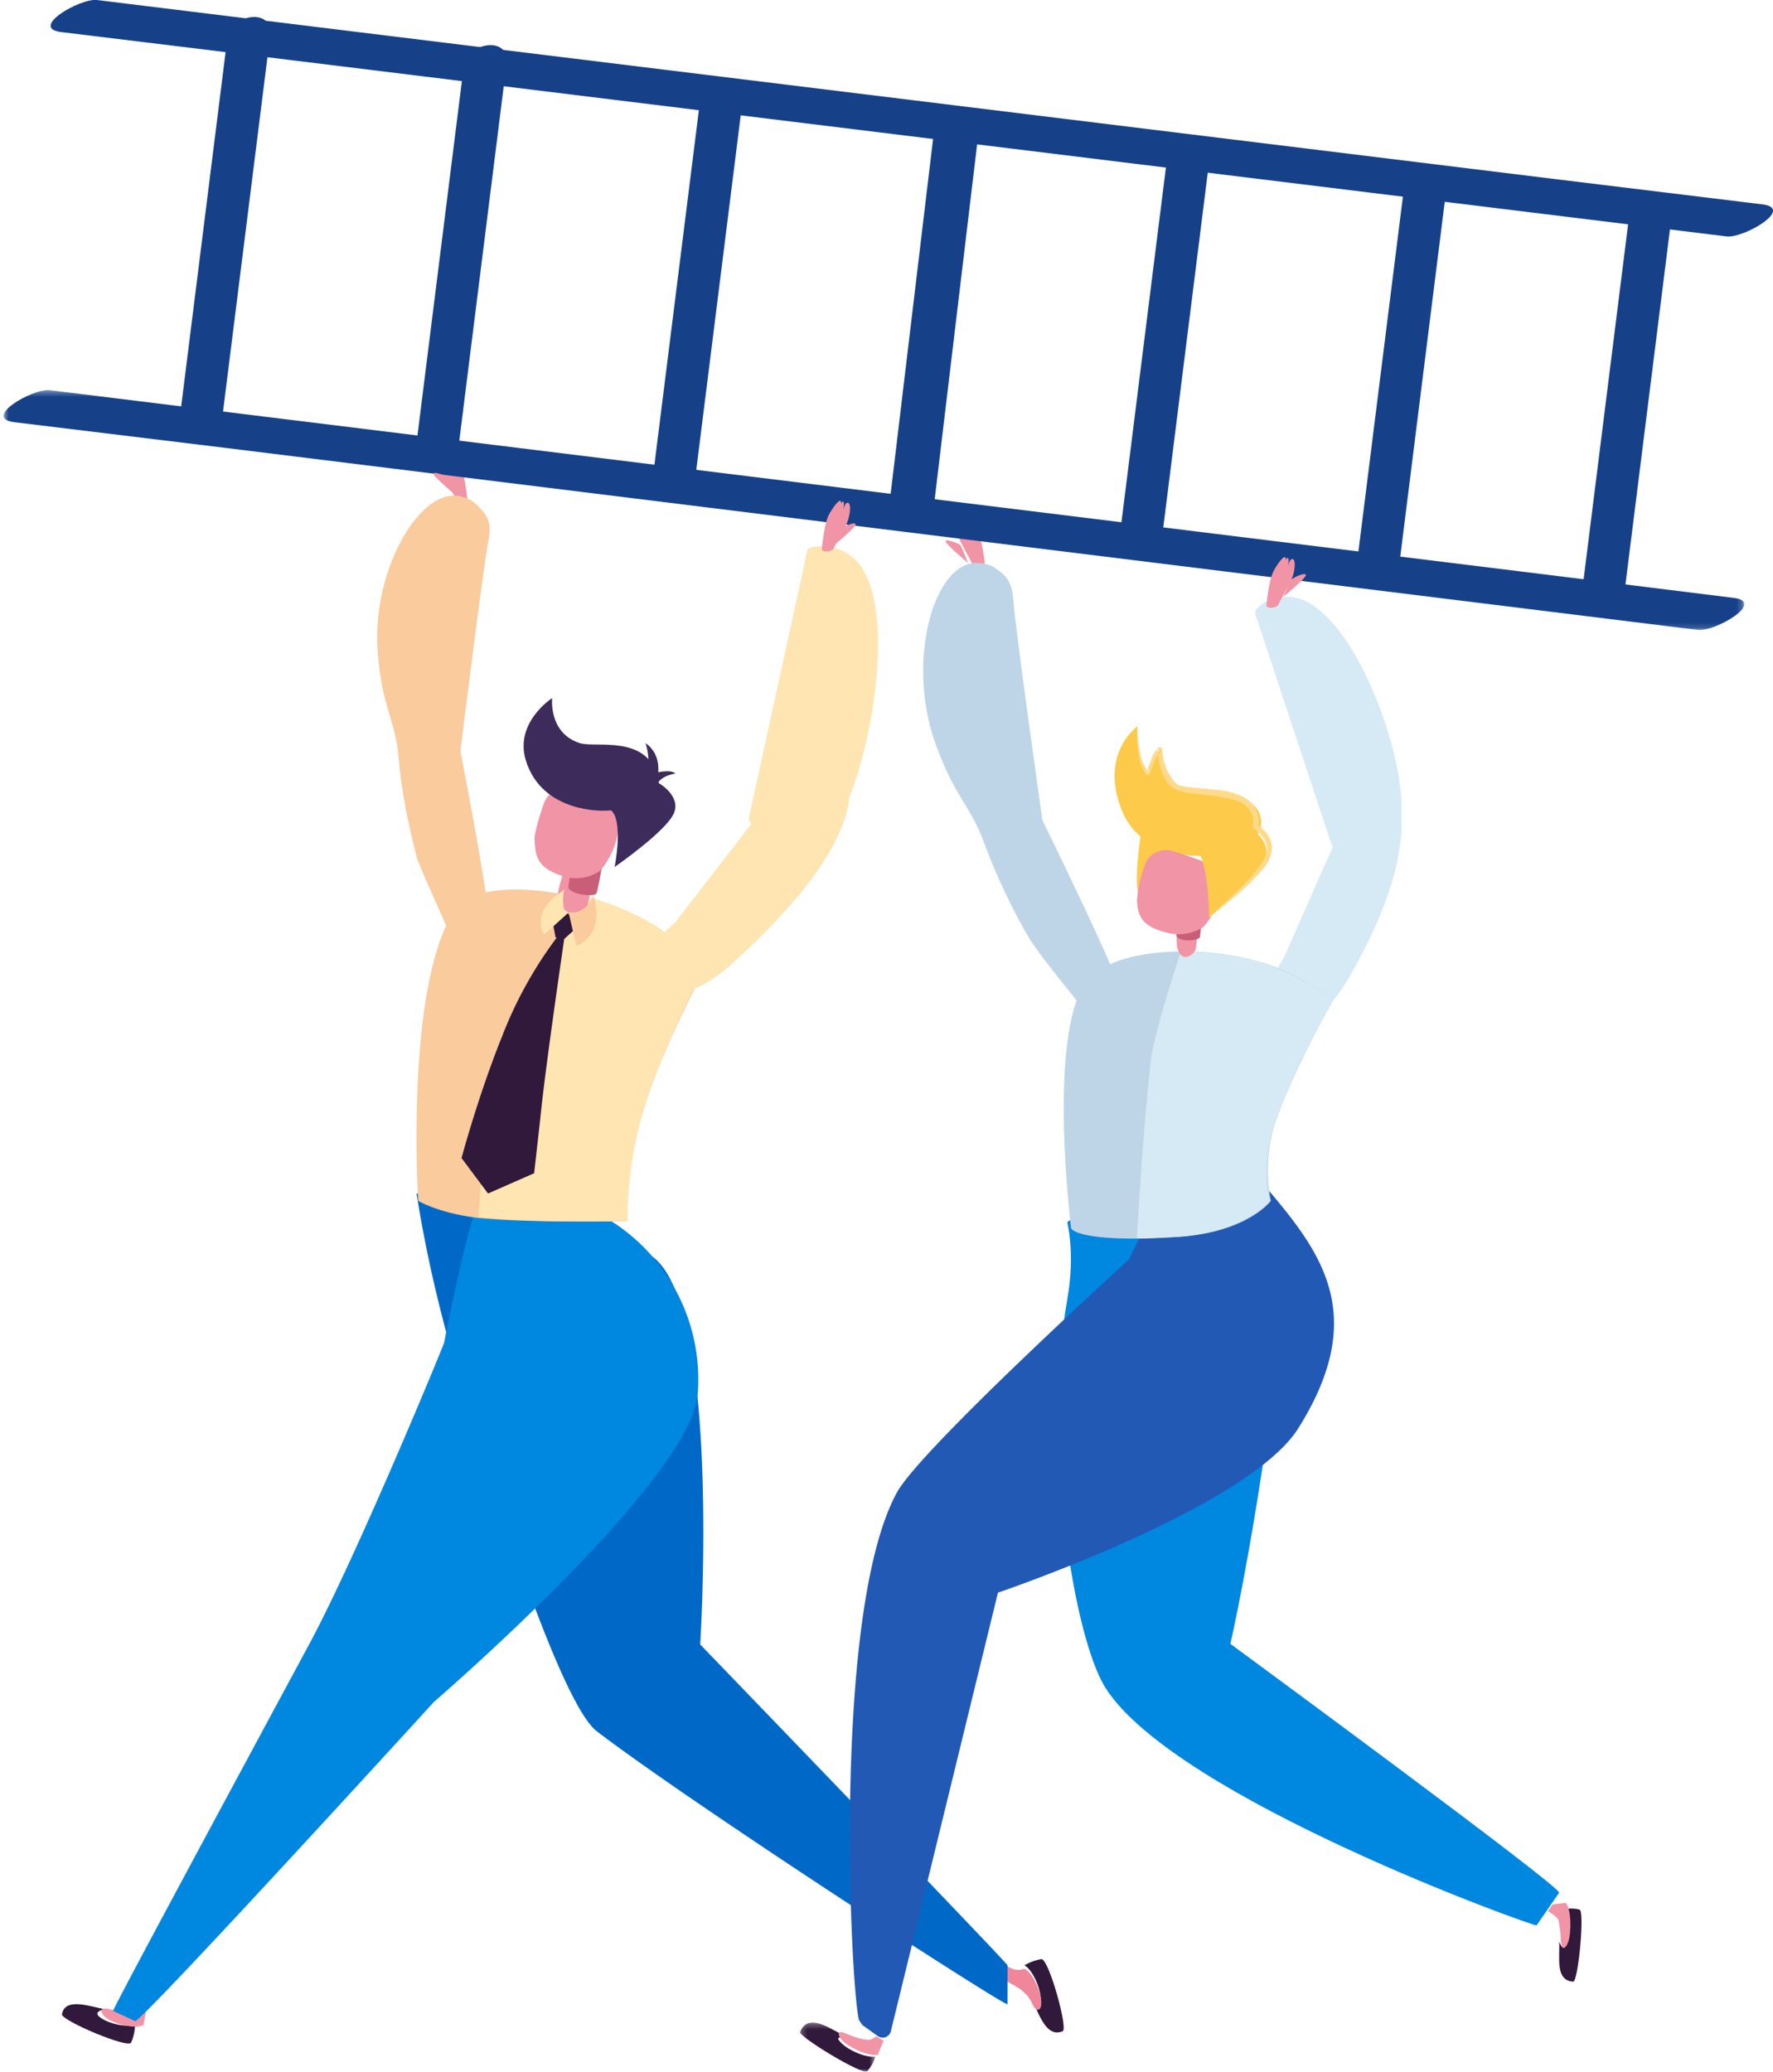
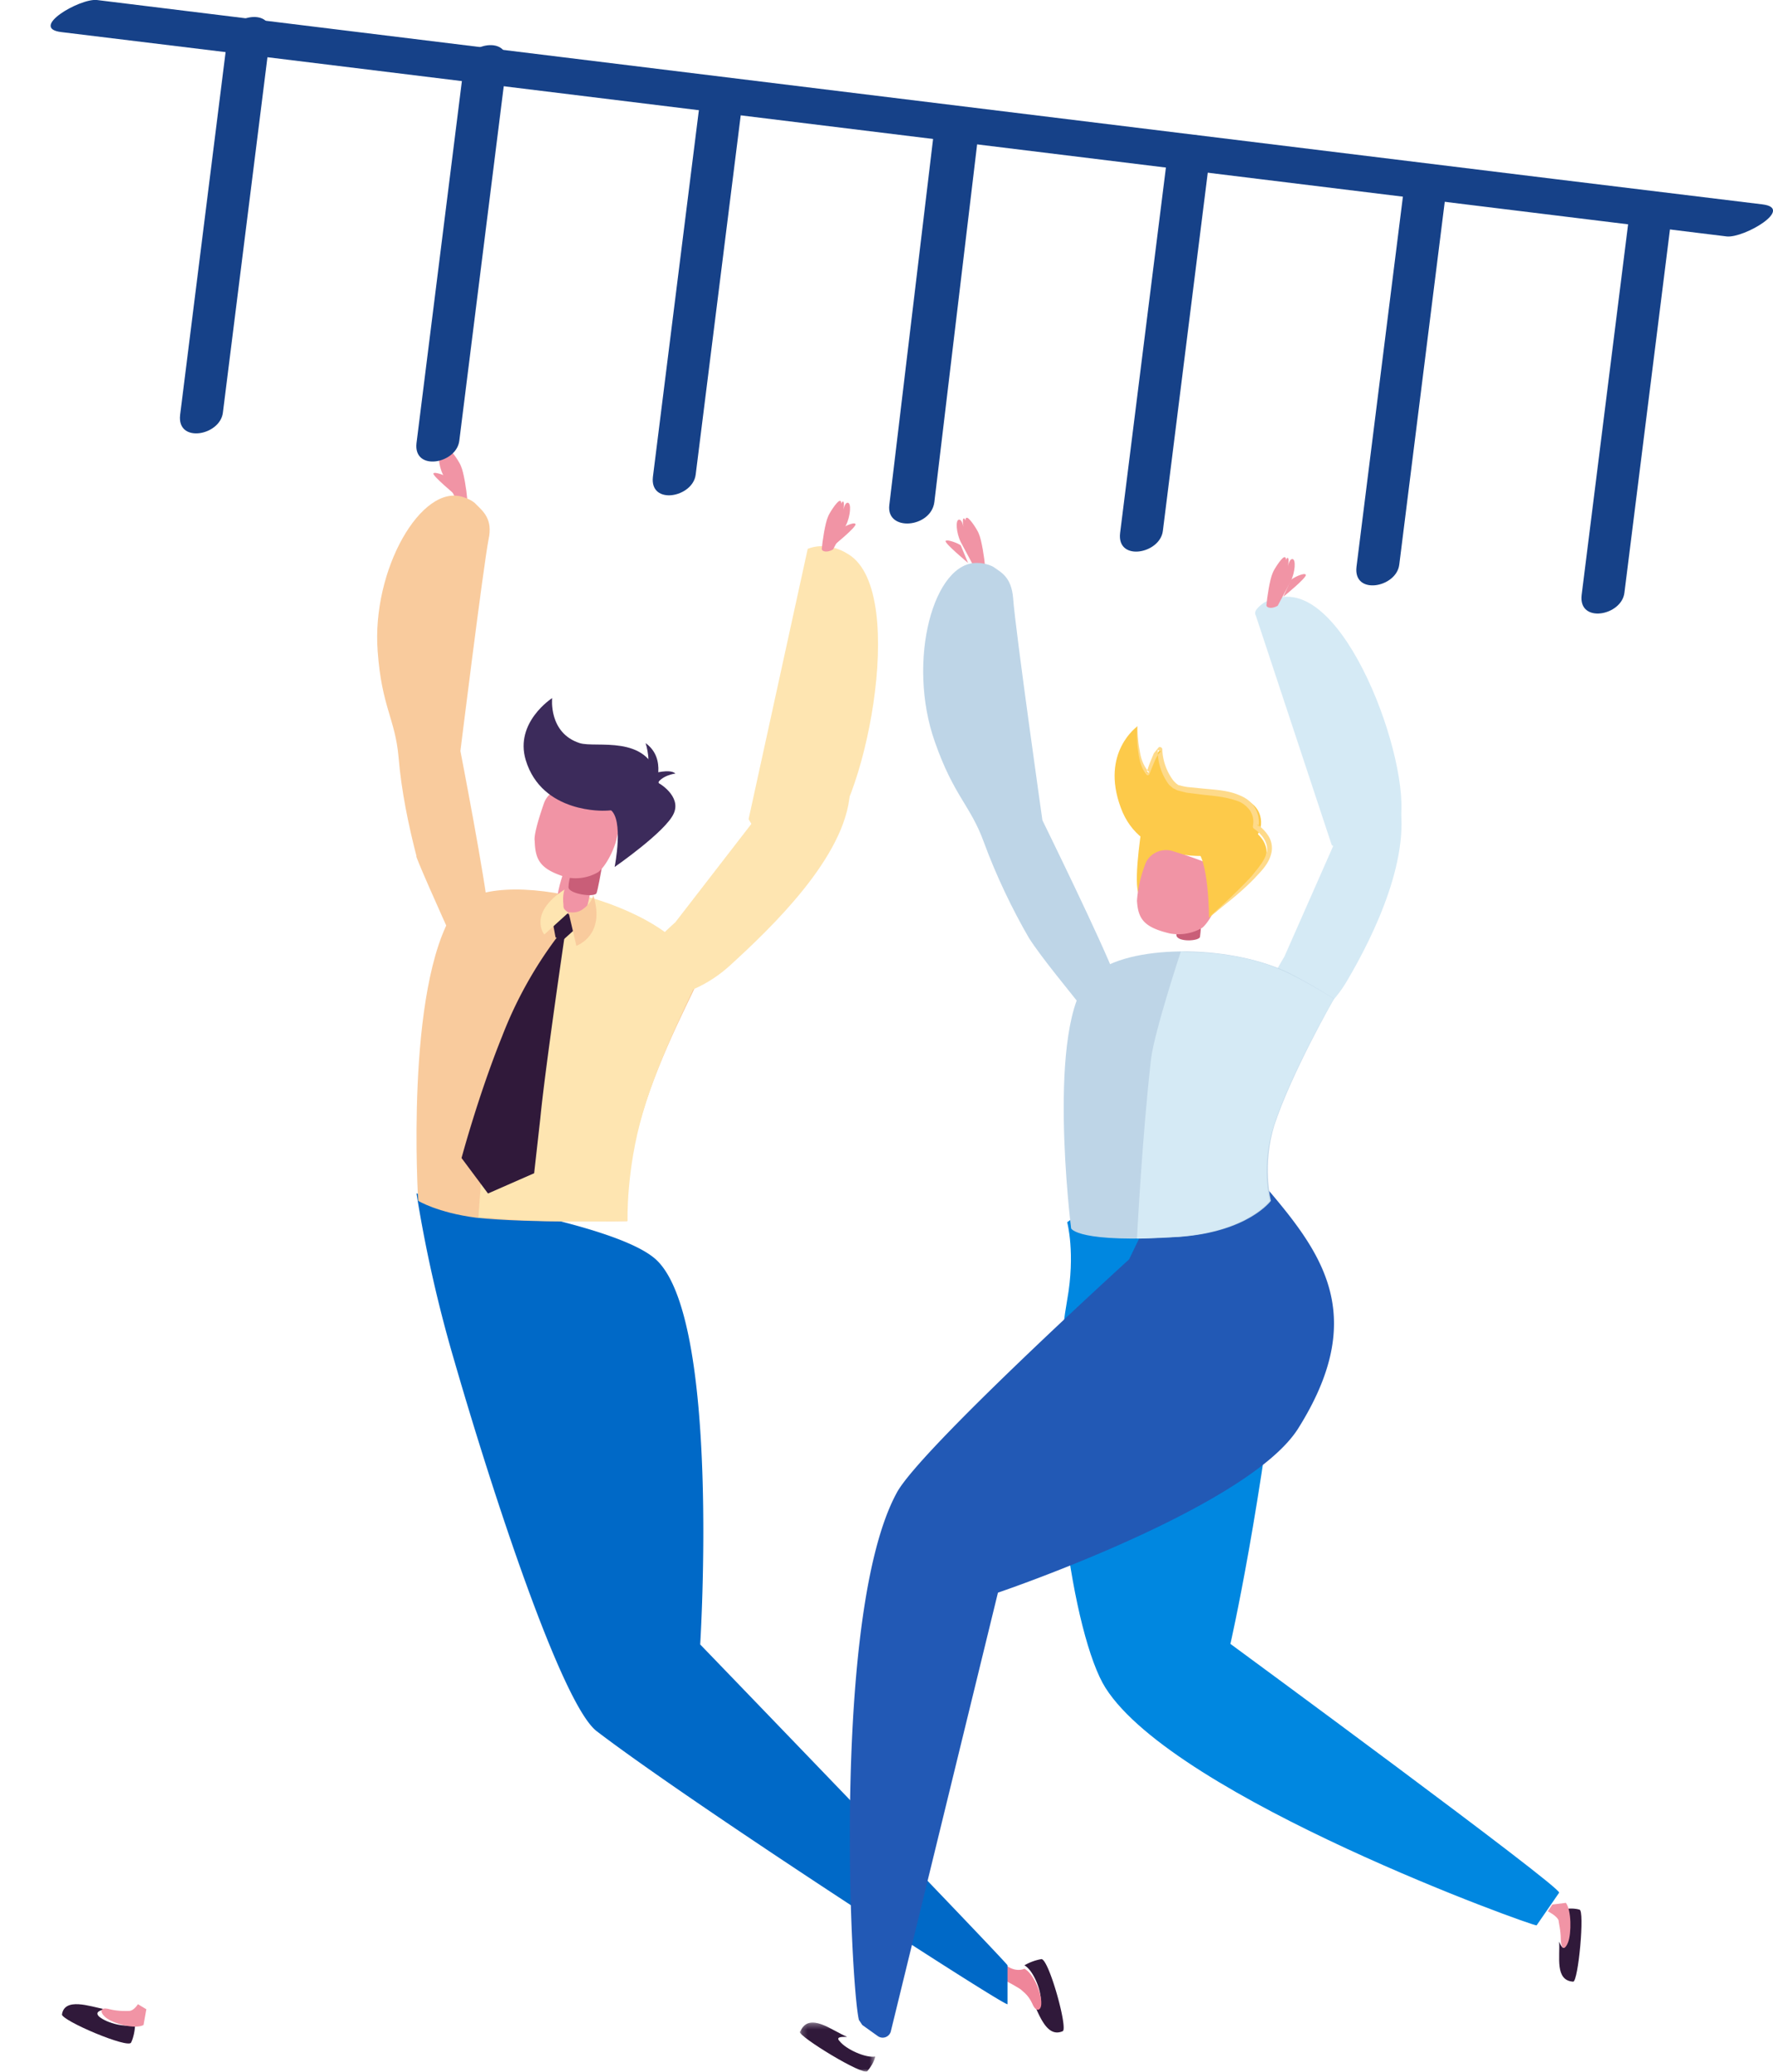
<svg xmlns="http://www.w3.org/2000/svg" xmlns:xlink="http://www.w3.org/1999/xlink" width="315" height="368" viewBox="0 0 315 368">
  <defs>
    <path id="a" d="M.5.3h13.3V9H.5z" />
-     <path id="c" d="M.2.3h309.2v42.6H.2z" />
  </defs>
  <g fill="none" fill-rule="evenodd">
    <path d="M173 100.6l-2.3-4.3c-.8-1.6-1-4-.3-4 .6 0 .8 1.5.8 1.5s-.3-1.6 0-1.7c.2-.1.3.4.3.4s0-.7.4-.5c.5.2 1.8 2.2 2 2.8.5 1.1 1 4.4 1.1 5.7 0 .5-1 .7-2 .1M81 88.6l-2.3-4.3c-.8-1.6-1-4-.3-4 .6 0 .8 1.5.8 1.5s-.3-1.6 0-1.7c.2-.1.3.4.3.4s0-.7.4-.5c.5.2 1.8 2.2 2 2.8.5 1.1 1 4.4 1.1 5.7 0 .5-1 .7-2 .1" fill="#F194A5" />
    <path d="M188.8 360.8c-3 1.3-4.3-3.4-5.6-5.9.7.6 1.6 1.3 1.7.2 0-1.8-1.4-5.2-2.9-6a9 9 0 013-1.1c1.3-.2 4.8 12.4 3.8 12.8" fill="#30193A" />
    <path d="M185 355.9c0 1.2-.9 1.7-1.6 0-.7-1.5-1.5-2-1.8-2.3-.3-.4-3-1.8-3.4-2-.4 0 0-2.9.4-2.6 1.8 1.4 3.2.8 3.4.7 1.6.8 3.1 4.4 3 6.2" fill="#EF869A" />
    <path d="M116.4 223.6c11.7 10.2 8 68.5 8 68.5s54.7 56.7 54.6 57v6.9c-.2.6-55.6-35.2-73-48.5-6.2-4.8-18.4-42-25.2-65.5a239 239 0 01-6.8-30s34.6 4.8 42.4 11.6" fill="#0069C7" />
    <path d="M180 106.3c.4 5.6 5.2 39.4 5.2 39.4s10.9 22.2 13 28c1 2.7 1.7 5.8 1.7 5.8.7 3-1.4-4.2-6 1.5-4.1-5.2-8.8-10.8-11.1-14.4-2.9-5-5.8-11-8-17-2.4-6.6-5.3-8.1-8.7-17.8-5.1-14.4-.2-32.3 7.7-31.8.8 0 2 .3 2.7.7 1.4 1 3.2 1.8 3.5 5.6" fill="#BED5E7" />
    <path d="M11 357.9c.4-3.2 5-1.5 7.6-1-.8.2-1.8.5-1 1.3 1.4 1.2 5 2.1 6.4 1.3 0 1.1-.3 2.5-.7 3.3-.4 1.2-12.4-3.9-12.3-5" fill="#30193A" />
    <path d="M18.7 358.3c-1-.9-1-1.9.8-1.4 1.6.4 3.1.3 3.4.3.9 0 1.6-1.2 1.6-1.2l1.5.9-.5 2.8c-1.5.8-5.4-.2-6.8-1.4" fill="#F194A5" />
-     <path d="M123.8 248.3c-2 15.5-46.7 54-46.7 54S25 359.4 24 359l-3.9-1.8c-.3 0 22.8-42.8 34.6-64.7 8.7-16 25-55.7 24.2-54 0 0 4.4-22.2 6-24.3 4-.5 8.6-5.6 22 1.7a33.3 33.3 0 0117 32.4" fill="#0087E0" />
    <path d="M124 174.1c-1.3-12.4-37.3-21.6-43.3-12.3-8.8 13.6-6.4 51.5-6.4 51.5s3.4 2.1 10.3 3c9.2 1 26.8.6 26.8.6s-.4-9 2.7-19c3.2-11 10-23.2 9.9-23.8" fill="#F9CB9D" />
    <path d="M108.7 178c3.7.1 13.3.6 21.1-6.6 7.1-6.5 20.5-19.2 21.2-30.6.5-8.3-16.7 4.5-16.7 4.5L120 163.8s-15.4 13.9-11.3 14.1" fill="#FEE5B1" />
    <path d="M221.9 186c3.5-.9 12.4-3.1 17.5-11.9 4.7-8 11.7-22.3 9-32.9-2-7.8-10.8 7.4-10.8 7.4l-9.4 21.3s-10.2 17-6.3 16" fill="#D5EAF5" />
    <path d="M86.8 95.8c-1 5.3-5 37.6-5 37.6s4.5 23.2 5 29.1c.3 2.8.2 5.8.2 5.8-.1 3-.3-4.2-6-.1-2.7-5.9-7.5-16.7-7-16.1-1.4-5.4-2.7-11.6-3.2-17.7-.6-6.7-3-8.9-3.7-18.7-1.1-14.5 7.8-29.9 15.2-27.4.7.2 1.8.7 2.3 1.3 1.2 1.2 3 2.6 2.2 6.2" fill="#F9CB9D" />
    <path d="M248.2 147.6c3.9-7.3-7.3-41.6-19.5-41.6-3.3 0-4.9 1.5-5.5 2.3-.2.3-.3.7-.1 1l13.5 40.8s7.3 5.7 11.6-2.5" fill="#D5EAF5" />
    <path d="M145.8 149.6c7.4-4.3 15.9-44.3 5-51.1-4-2.6-7.3-1-7.3-1l-10.5 48s4.5 8.9 12.8 4M124 173.7c-.6-6.1-9.6-11.5-19.2-14.3l-1.5-.4s-8.8 14.4-12.4 23.3c-4.8 12-5.9 34-5.9 34h1.7c9.4 1 24.8.6 24.8.6s-.3-9 2.7-19.2c3.2-11 9.9-23.4 9.8-24" fill="#FEE5B1" />
    <path d="M99.1 136s-2.6 8.5-2 11.5c.5 3 7.9-7.6 7.9-7.6l-5.9-3.9z" fill="#3C2B5B" />
    <path d="M106 151s-1.2 10.2-2.2 11.2c-1 .9-3.9 1.7-4.7-1.2-.8-2.8 3-11 3-11l3.9 1z" fill="#F194A5" />
    <path d="M108 148s-1.6 9.5-2 10.6c-.2.9-5 .2-5-1 0-2.7 3.4-10.6 3.4-10.6l3.6 1z" fill="#C95E78" />
    <path d="M95 149.4c-.2-1 .7-4 1.6-6.6a4 4 0 015-2.6c3.3 1.2 6.9 2.7 7.7 3.6 1.2 1.5.6 3.7.2 5.4-.4 1.7-1.8 4.6-3.2 5.7a7.9 7.9 0 01-5.8.9c-4.5-1.4-5.4-3-5.5-6.4" fill="#F194A5" />
    <path d="M107.5 144s-11.2.6-14.1-9c-2-6.7 4.7-11 4.7-11s-.7 6.2 4.9 8c2.9.9 12-1.6 13.9 6.2 1.4 5.7-9.4 5.8-9.4 5.8" fill="#3C2B5B" />
    <path d="M116.8 139c.2 0 4.3 2.4 2.9 5.5-1.4 3.2-10.5 9.5-10.5 9.5s1.7-8.5-.8-10.2c-2.5-1.6 8.4-4.8 8.4-4.8" fill="#3C2B5B" />
    <path d="M116.3 140s2.3-5.2-1.6-8c0 0 1.3 4-.3 5s2 3 2 3" fill="#3C2B5B" />
    <path d="M116 137.4s3-.9 4 0c0 0-2.6.3-3.4 2.1-.8 1.8-.6-2-.6-2" fill="#3C2B5B" />
    <path d="M98 162.7l.7 3.8 1.3.5 3-2.7s-2.3-3.8-5-1.6" fill="#30193A" />
    <path d="M100.3 166.4s-3.5 23.8-4.3 32.2l-1.1 9.8-8.2 3.6-4.7-6.3s3-11.2 7.2-21.6a72.9 72.9 0 019.9-17.8c3.4-3 1.2.1 1.2.1" fill="#30193A" />
    <path d="M105.4 159s-.1 1.3-2 2.6c-.6.4-1.5.6-2.4.4l1.4 6s5.3-1.8 3-9" fill="#F9CB9D" />
    <path d="M100.3 158s-.4 1-.2 2.7c0 .6 0 .8.9 1.4l-4.3 3.9s-3-3.7 3.6-8" fill="#FEE5B1" />
    <path d="M279.5 352c-3.3-.2-2.3-4.5-2.5-7.1.3.7.8 1.7 1.2.6.7-1.5.6-5.1-.3-6.3.8-.3 2-.2 2.7 0 1 0-.2 12.8-1.1 12.8" fill="#30193A" />
    <path d="M278.6 345c-.5 1.3-1.2 1.5-1.3-.4 0-1.7-.4-3.2-.4-3.5-.3-.8-1.9-1.6-1.9-1.6l.8-1.2 2.4-.3c1 1.3 1 5.4.4 7" fill="#F194A5" />
    <path d="M228 232c-3.8 35.6-9.4 60-9.4 60s59.1 43.4 58.4 44.2l-4 5.8c-.3.3-64.2-22.6-76.6-42.2-5.7-9-11.2-43.7-6.8-68.9 1.5-8.3 0-13.8 0-13.8s15.5-11.7 28.4-7c5.8 2.1 10.4 18.8 10 22" fill="#0087E0" />
    <g transform="matrix(-1 0 0 1 156 359)">
      <mask id="b" fill="#fff">
        <use xlink:href="#a" />
      </mask>
      <path d="M13.8 1.8c-1.6-3.5-5.6-.1-8.3 1 1 0 2.1 0 1.3.8C5.7 5 2.2 6.6.5 6.3c.2 1 .9 2 1.4 2.6.7.9 12.3-6.2 12-7" fill="#30193A" mask="url(#b)" />
    </g>
-     <path d="M149.5 362.3c-.8-1-.7-1.8 1-1 1.6.7 3 1 3.4 1 .9.2 1.8-.6 1.8-.6l1.3.8s-1 2.2-1 2.5c-1.8.3-5.4-1.4-6.5-2.7" fill="#F194A5" />
    <path d="M230.6 253.8c-9 14.1-53.3 29.1-53.3 29.1l-19 77.8a1.5 1.5 0 01-2.3 1l-2.8-2-.6-.9c-1.5-6.1-4.8-72.4 6.7-93.6 4-7.6 41.3-41.5 41.3-41.5s6.9-14.6 9-16c4 .8 7-6.8 16.6 4.7 9.4 11.2 16.5 22.2 4.4 41.4" fill="#2259B5" />
    <path d="M203 146s-1.6 9.6-.8 12.5c.9 3 7.8-9 7.8-9l-7-3.5z" fill="#FDCA4A" />
    <path d="M214.4 152s-11.8 1.2-15.3-8.6c-3.6-9.8 3-14.4 3-14.4s-.4 6 2 8.4c0 0 1-3.6 2.2-4.3 0 0 .1 4.6 2.7 6.5 2.5 1.9 14-.3 15 5.8.9 6-9.6 6.6-9.6 6.6" fill="#FDCA4A" />
    <g transform="matrix(-1 0 0 1 310 69)">
      <mask id="d" fill="#fff">
        <use xlink:href="#c" />
      </mask>
      <path d="M301.2.3L39.9 32.5 2 37.2c-5.8.7 3.2 6 6.3 5.7l261.3-32.3L307.4 6c5.9-.7-3.1-6-6.2-5.7" fill="#164188" mask="url(#d)" />
    </g>
    <path d="M17.2 0l259 31.8 36.9 4.5c5.8.7-3.2 6-6.3 5.7l-259-31.8-36.9-4.5C5.1 5 14.1-.3 17.2 0" fill="#164188" />
    <path d="M90 11.3l-8.4 67c-.5 4.1-8.2 5.5-7.6.4l8.4-67c.5-4.1 8.2-5.5 7.6-.4M48 6.3l-8.4 67c-.5 4.1-8.2 5.5-7.6.4l8.4-67c.5-4.1 8.2-5.5 7.6-.4M132 17.3l-8.4 67c-.5 4.1-8.2 5.5-7.6.4l8.4-67c.5-4.1 8.2-5.5 7.6-.4M215 27.3l-8.4 67c-.5 4.1-8.2 5.5-7.6.4l8.4-67c.5-4.1 8.2-5.5 7.6-.4M257 33.3l-8.4 67c-.5 4.1-8.2 5.5-7.6.4l8.4-67c.5-4.1 8.2-5.5 7.6-.4M297 38.3l-8.4 67c-.5 4.1-8.2 5.5-7.6.4l8.4-67c.5-4.1 8.2-5.5 7.6-.4M174 22.3l-8 66.9c-.6 4.6-8.6 5.3-8 .5l8-66.9c.6-4.6 8.6-5.3 8-.5" fill="#164188" />
    <path d="M237 177.4s-6-3.8-9.6-5.3c-10.8-4.5-28.2-4.2-33.7 1.5-8 8-3.4 44.6-3.4 44.6s1.1 2.7 19.3 1.5c12.2-.9 16.2-6.4 16.2-6.4s-1.6-6.3.6-13.4c3-9.2 10.6-22.5 10.6-22.5" fill="#BED5E7" />
    <path d="M237 177.4s-6.1-3.8-9.8-5.3c-4.7-2-10.7-3-16.4-3l-1-.1s-4.7 14.2-5.3 19.1c-1.6 14-2.5 31.9-2.5 31.9h.8l6.4-.3c12.4-.9 16.4-6.4 16.4-6.4s-1.6-6.2.7-13.3c3-9.3 10.7-22.6 10.7-22.6" fill="#D5EAF5" />
-     <path d="M213 158.4s-.1 9.5-.7 10.5-2.4 2-3.1-.4c-.7-2.5 1.2-10.5 1.2-10.5l2.6.4z" fill="#F194A5" />
    <path d="M214 155.4s-.6 9.7-.8 11c-.1.8-4.1 1-4.2-.3-.2-2.7 2-11.1 2-11.1l3 .4z" fill="#C95E78" />
    <path d="M202 160a22 22 0 011.4-6.3c.6-2 2.9-3.2 5-2.5 3.3 1 7 2.3 7.8 3.1 1.3 1.4.7 3.5.4 5.1-.4 1.6-1.7 4.3-3 5.4a8.4 8.4 0 01-5.8 1c-4.6-1.1-5.6-2.6-5.8-5.8" fill="#F194A5" />
    <path d="M221.8 147c.2 0 4.2 2.2 3 5.6-1.2 3.3-10 10.4-10 10.4s0-10.7-2.5-12.3c-2.4-1.5 9.5-3.7 9.5-3.7" fill="#FDCA4A" />
    <path d="M148 97.6l2.3-4.3c.8-1.6 1-4 .3-4-.6 0-.8 1.5-.8 1.5s.3-1.6 0-1.7c-.2-.1-.3.4-.3.4s0-.7-.4-.5c-.5.2-1.8 2.2-2 2.8-.5 1.1-1 4.4-1.1 5.7 0 .5 1 .7 2 .1" fill="#F194A5" />
    <path d="M148 97s4.2-3.4 4-3.9c-.2-.5-2.5.6-2.7 1L148 97M81 88s-4.2-3.5-4-3.9c.2-.4 2.5.5 2.7.8L81 88M227 107.6l2.3-4.3c.8-1.6 1-4 .3-4-.6 0-.8 1.5-.8 1.5s.3-1.6 0-1.7c-.2-.1-.3.4-.3.4s0-.7-.4-.5c-.5.2-1.8 2.2-2 2.8-.5 1.1-1 4.4-1.1 5.7 0 .5 1 .7 2 .1" fill="#F194A5" />
    <path d="M228 106s4.2-3.4 4-3.9c-.2-.5-2.5.6-2.7 1L228 106M172 100s-4.2-3.5-4-3.9c.2-.4 2.5.5 2.7.8l1.3 3.1" fill="#F194A5" />
    <path d="M202 129c0 1.5 0 3 .2 4.4.2 1.5.5 3 1.5 4.2.1.1.3.2.4 0h.1v-.1l.9-2.2c.3-.7.7-1.5 1.2-1.8l-.6-.3a10 10 0 002 6.2l.7.6.8.4 1.6.4 3.2.4c2 .2 4 .4 5.9 1.1.9.3 1.7 1 2.2 1.7.5.8.7 1.7.5 2.7 0 .2 0 .4.2.5 1.4 1 2.5 2.4 2.3 4-.3 1.6-1.6 3-2.7 4.4-2.4 2.6-5 5-7.7 7.4 2.8-2.2 5.7-4.4 8.2-7 1.2-1.3 2.6-2.6 3-4.6.2-1 0-2.1-.6-3a7.2 7.2 0 00-2-2l.3.4a5 5 0 00-.7-3.4c-.6-1-1.6-1.7-2.6-2.1-2-.9-4.2-1-6.3-1.2l-3-.3a9 9 0 01-1.4-.3c-.3 0-.4-.2-.6-.3l-.5-.5a9.8 9.8 0 01-2-5.6c0-.2-.2-.4-.4-.4h-.2l-.9 1.1-.5 1.2a20 20 0 00-.8 2.3l.5-.1c-1-1-1.5-2.4-1.7-3.8-.3-1.5-.4-3-.4-4.4" fill="#FEDA8A" />
  </g>
</svg>